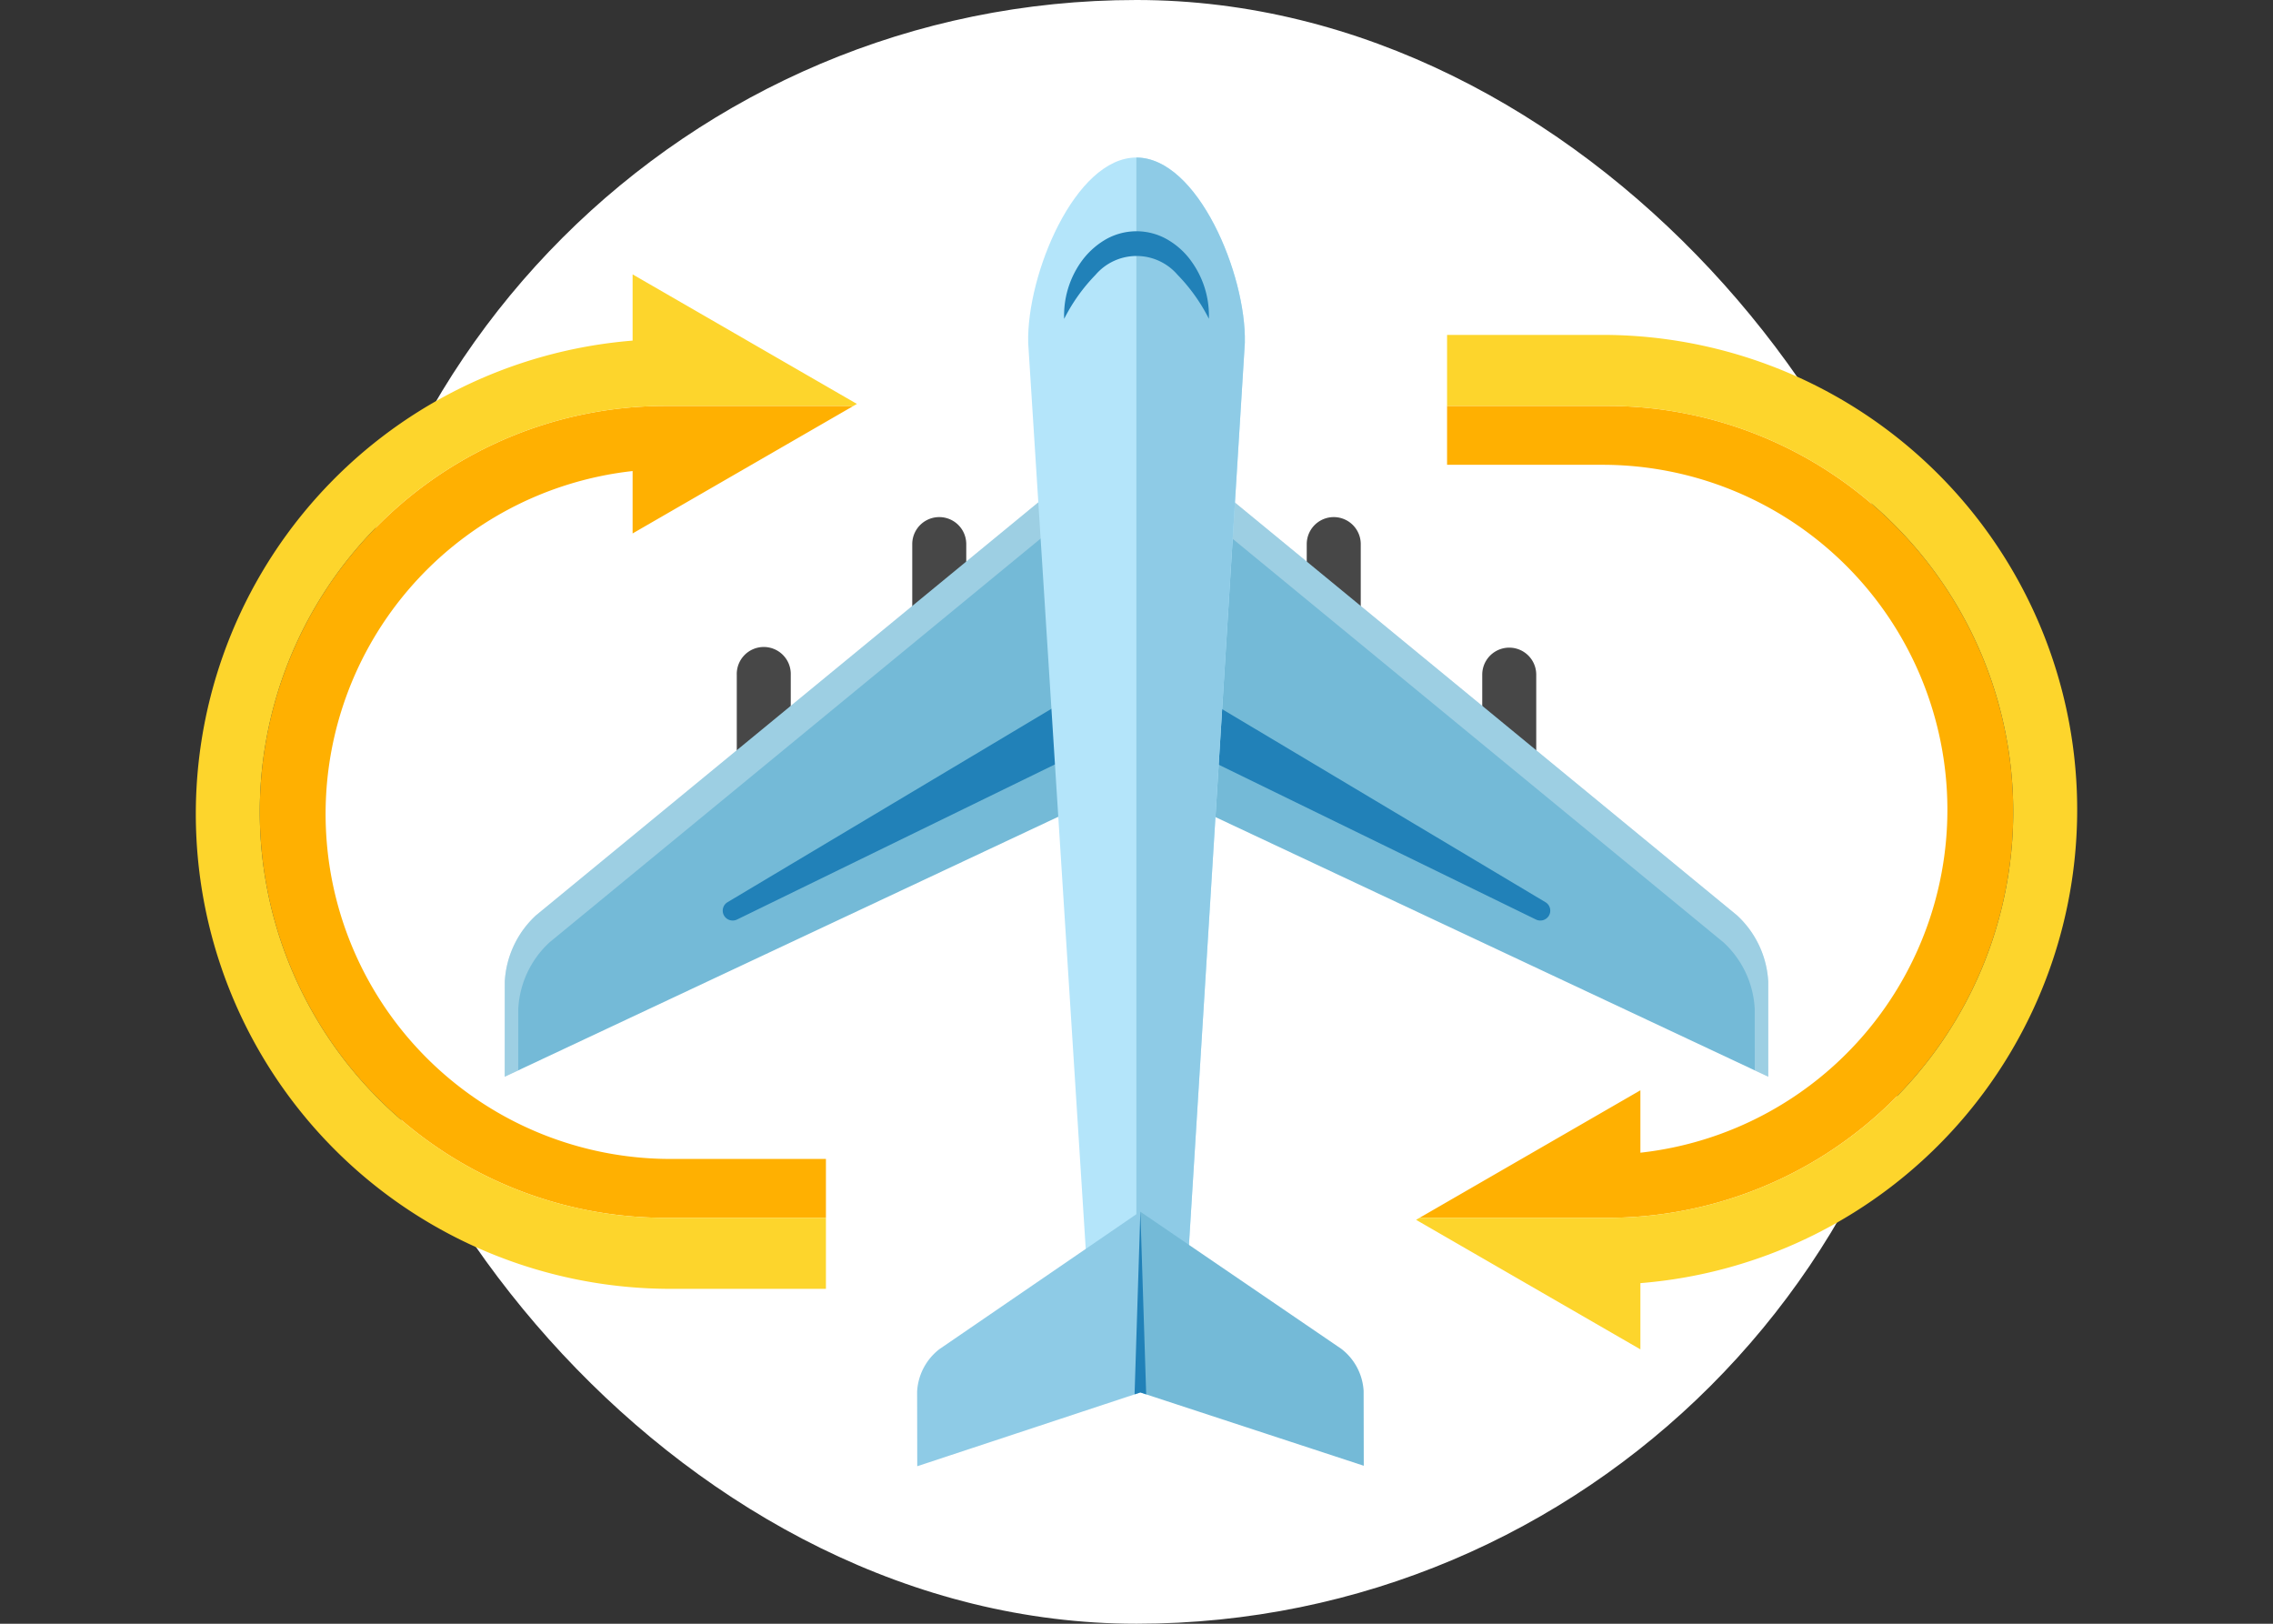
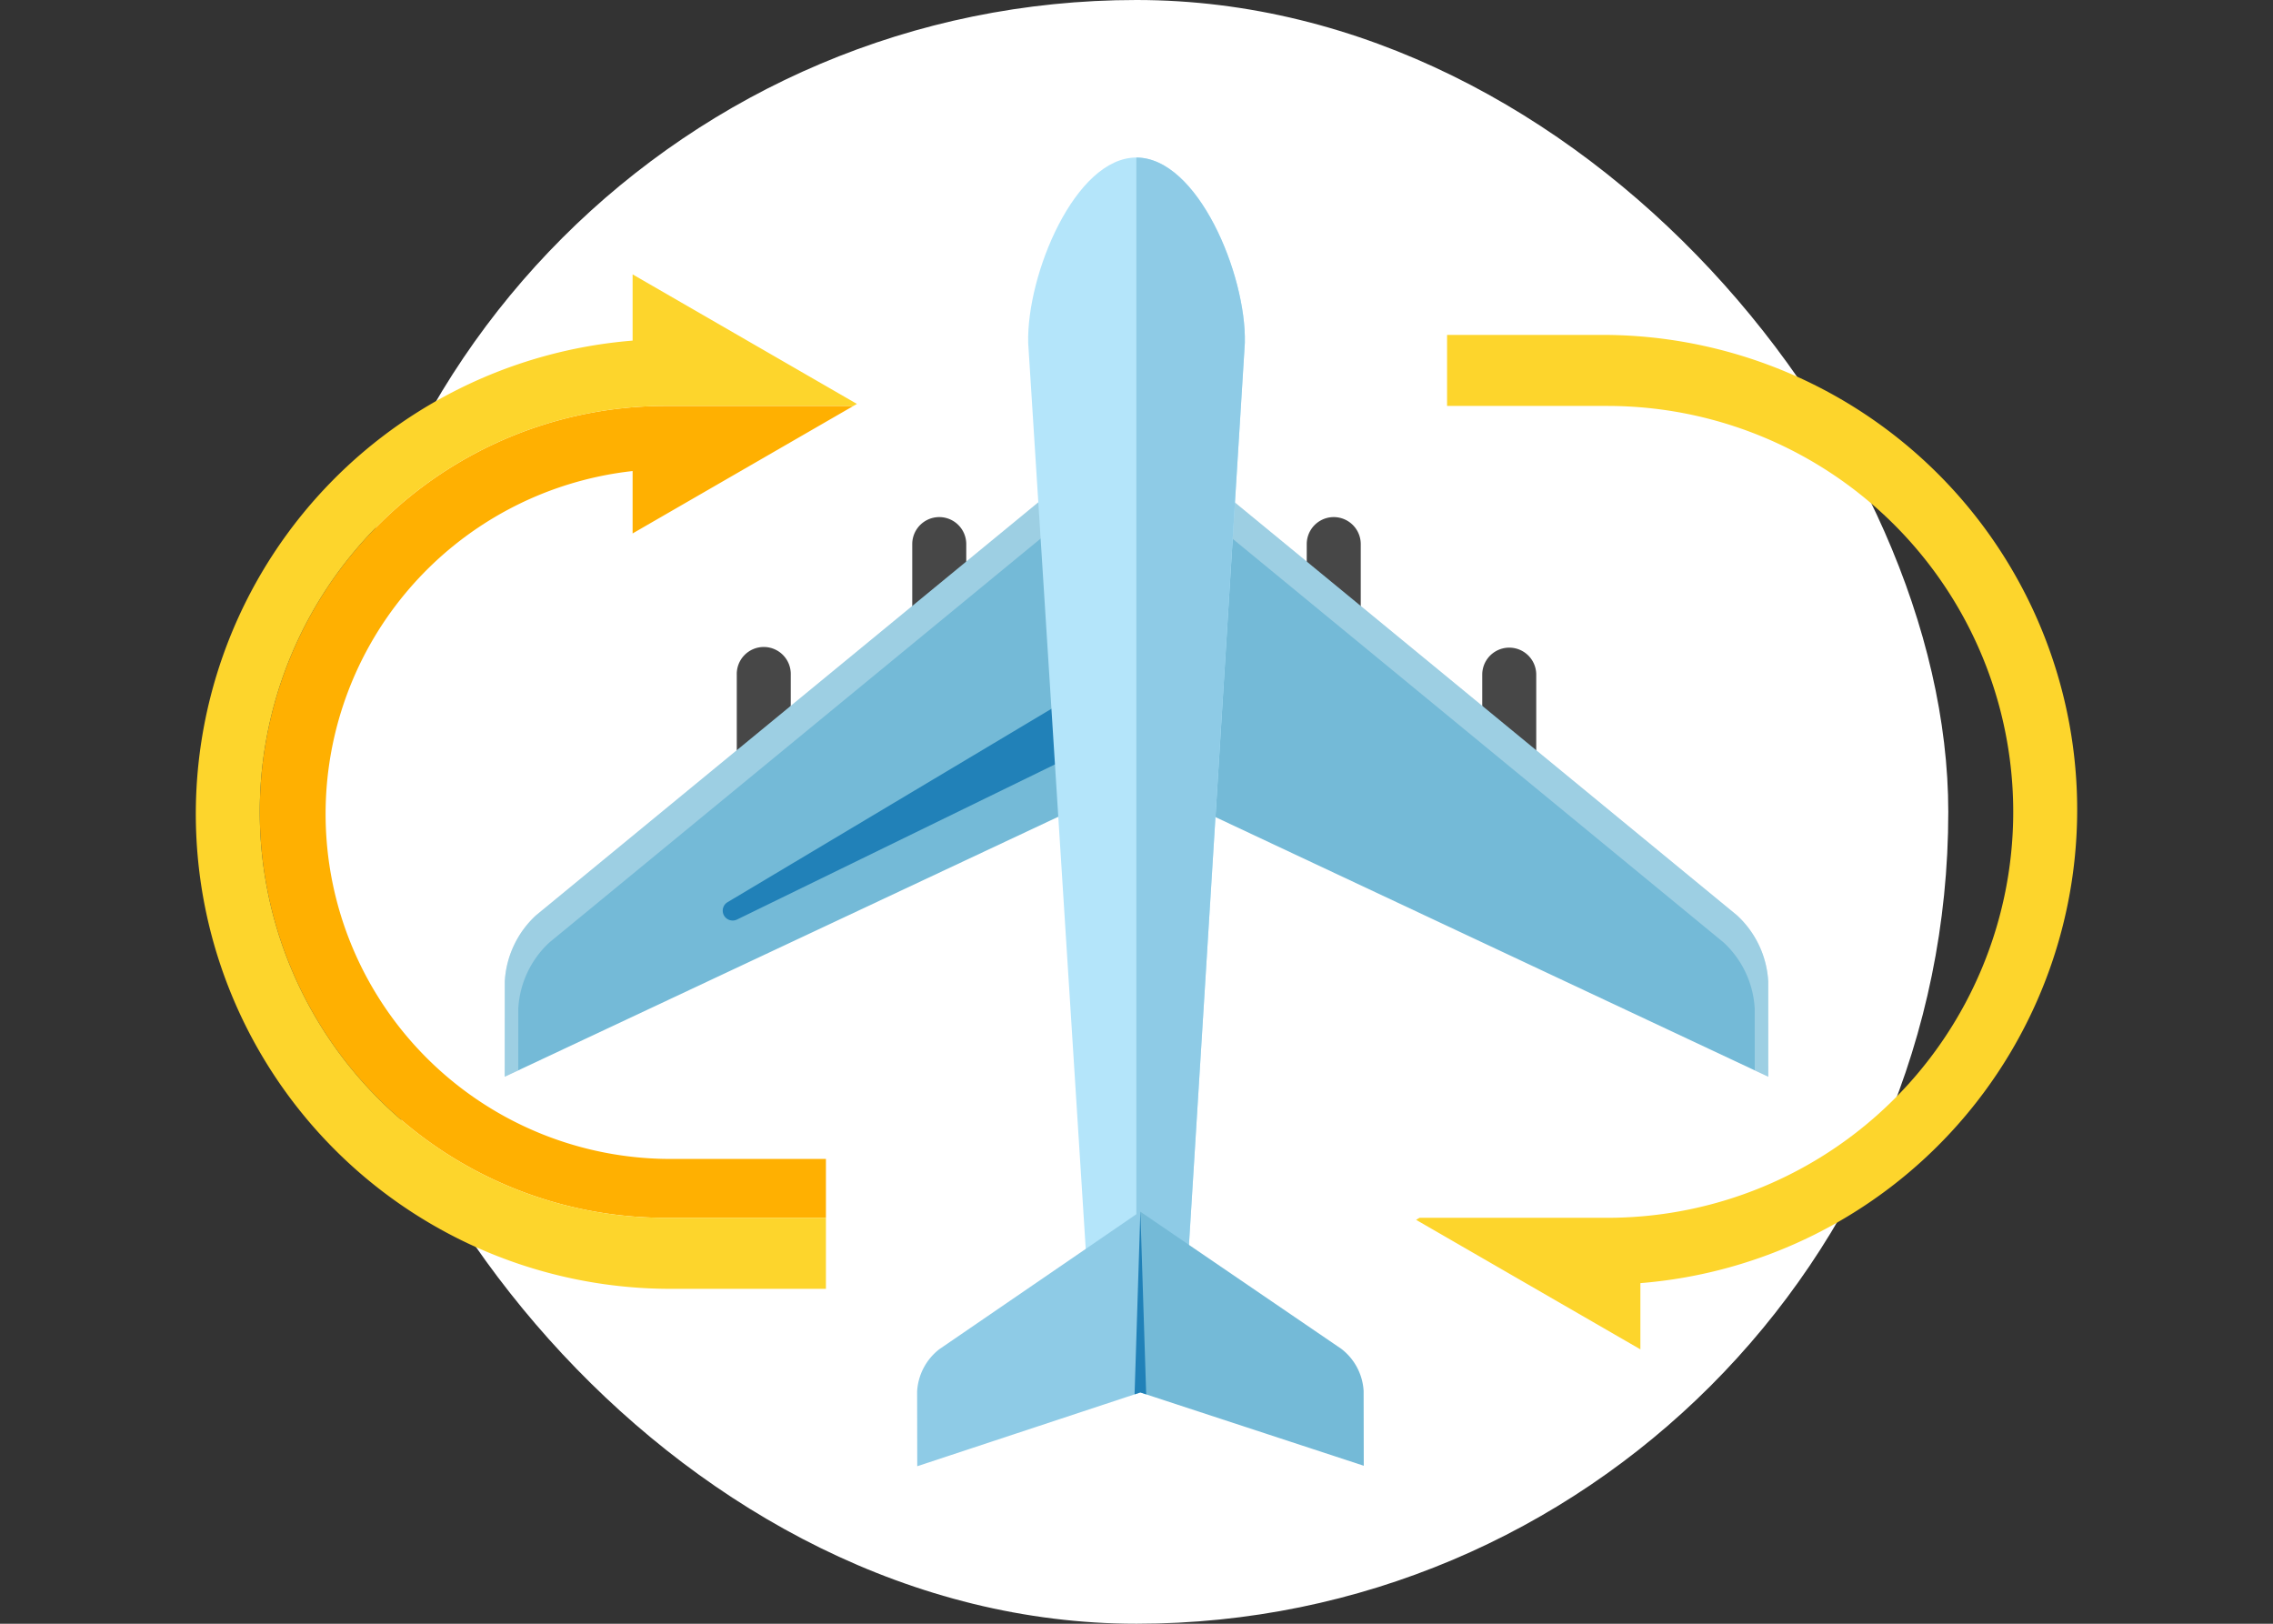
<svg xmlns="http://www.w3.org/2000/svg" id="レイヤー_1" data-name="レイヤー 1" viewBox="0 0 140 100">
  <rect x="0" y="0" width="140" height="100" fill="#333333" stroke="none" />
  <defs>
    <style>.cls-1{fill:none;}.cls-2{clip-path:url(#clip-path);}.cls-3,.cls-6{fill:#fff;}.cls-4{fill:#474747;}.cls-5{fill:#74bad7;}.cls-6{opacity:0.3;}.cls-7{fill:#2181b8;}.cls-8{fill:#b4e5fa;}.cls-9{fill:#8ecbe6;}.cls-10{fill:#ffb001;}.cls-11{fill:#fdd52c;}</style>
    <clipPath id="clip-path">
      <rect class="cls-1" width="140" height="100" />
    </clipPath>
  </defs>
  <g class="cls-2">
    <rect class="cls-3" x="20" width="100" height="100" rx="50" />
    <path class="cls-4" d="M82.15,47.642A1.664,1.664,0,0,1,80.486,45.977V33.509a1.663,1.663,0,0,1,3.326,0V45.977A1.664,1.664,0,0,1,82.15,47.642Z" />
    <path class="cls-4" d="M92.958,54.846a1.661,1.661,0,0,1-1.663-1.662V41.549a1.663,1.663,0,1,1,3.326,0V53.183A1.662,1.662,0,0,1,92.958,54.846Z" />
    <path class="cls-5" d="M73.381,28.746,106.982,56.369a5.985,5.985,0,0,1,1.928,4.079l.002,5.863L73.395,49.633Z" />
    <path class="cls-6" d="M106.15,58.033a5.982,5.982,0,0,1,1.927,4.081l.003,3.806.832.392-.002-5.863a5.985,5.985,0,0,0-1.928-4.079L73.381,28.746l.002,2.349Z" />
-     <path class="cls-7" d="M72.169,41.82,95.188,55.562a.607.607,0,0,1,.21.835.614.614,0,0,1-.791.235L70.516,44.877a1.739,1.739,0,0,1,1.525-3.126C72.083,41.775,72.128,41.797,72.169,41.82Z" />
    <path class="cls-4" d="M57.851,47.642a1.664,1.664,0,0,0,1.663-1.665V33.509a1.663,1.663,0,0,0-3.326,0V45.977A1.664,1.664,0,0,0,57.851,47.642Z" />
    <path class="cls-4" d="M47.043,54.846A1.661,1.661,0,0,0,48.705,53.183V41.549a1.663,1.663,0,1,0-3.325,0V53.183A1.661,1.661,0,0,0,47.043,54.846Z" />
-     <path class="cls-5" d="M66.619,28.746,33.018,56.369A5.981,5.981,0,0,0,31.091,60.448l-.004,5.863L66.606,49.633Z" />
+     <path class="cls-5" d="M66.619,28.746,33.018,56.369A5.981,5.981,0,0,0,31.091,60.448l-.004,5.863L66.606,49.633" />
    <path class="cls-6" d="M33.85,58.033a5.985,5.985,0,0,0-1.927,4.081l-.002,3.806L31.087,66.311l.004-5.863a5.981,5.981,0,0,1,1.927-4.079L66.619,28.746l-.001,2.349Z" />
    <path class="cls-7" d="M67.832,41.82,44.812,55.562a.607.607,0,0,0-.21.835.615.615,0,0,0,.791.235L69.486,44.877A1.739,1.739,0,0,0,67.96,41.751C67.917,41.775,67.873,41.797,67.832,41.82Z" />
    <path class="cls-8" d="M67.001,78.932,63.329,21.117c-.103-4.201,2.883-11.41,6.663-11.416,3.784,0,6.775,7.208,6.681,11.41L73.091,78.921Z" />
    <path class="cls-9" d="M76.673,21.109,73.091,78.923l-3.101.009V9.704C73.773,9.704,76.766,16.912,76.673,21.109Z" />
    <path class="cls-5" d="M83.998,90.27,70.597,85.875l-.358-.118L70.23,74.875v-.259h.009v.01l12.379,8.446a3.521,3.521,0,0,1,1.371,2.595Z" />
    <path class="cls-9" d="M70.239,85.756l-.358.118L56.496,90.299l-.008-4.608A3.542,3.542,0,0,1,57.859,83.09l12.371-8.474v.259Z" />
-     <path class="cls-7" d="M74.458,19.631a10.92,10.92,0,0,0-1.935-2.712,3.328,3.328,0,0,0-5.049.011A10.933,10.933,0,0,0,65.544,19.639a5.705,5.705,0,0,1,1.024-3.481,4.838,4.838,0,0,1,1.426-1.347,3.818,3.818,0,0,1,4.001-.005,4.676,4.676,0,0,1,1.428,1.348A5.706,5.706,0,0,1,74.458,19.631Z" />
    <polygon class="cls-7" points="70.597 85.875 70.239 85.756 69.881 85.875 70.23 74.875 70.239 74.626 70.597 85.875" />
    <path class="cls-10" d="M41.299,71.375a21.247,21.247,0,0,1-2.335-42.365v3.843L52.565,25H41A25,25,0,0,0,16,50V50A25,25,0,0,0,41,75h9.871V71.375Z" />
-     <path class="cls-10" d="M124,50v-0A25,25,0,0,0,99,25H89.129v3.625h9.572a21.247,21.247,0,0,1,2.335,42.365v-3.843L87.435,75H99A25,25,0,0,0,124,50Z" />
    <path class="cls-11" d="M16,50v-0A25,25,0,0,1,41,25H52.565l.215-.124L38.964,16.898v4.079A29.246,29.246,0,0,0,41.299,79.375h9.572V75H41A25,25,0,0,1,16,50Z" />
    <path class="cls-11" d="M98.701,20.625H89.129V25h9.871A25,25,0,0,1,124,50V50A25,25,0,0,1,99,75H87.435l-.215.124,13.816,7.978V79.023A29.246,29.246,0,0,0,98.701,20.625Z" />
  </g>
</svg>